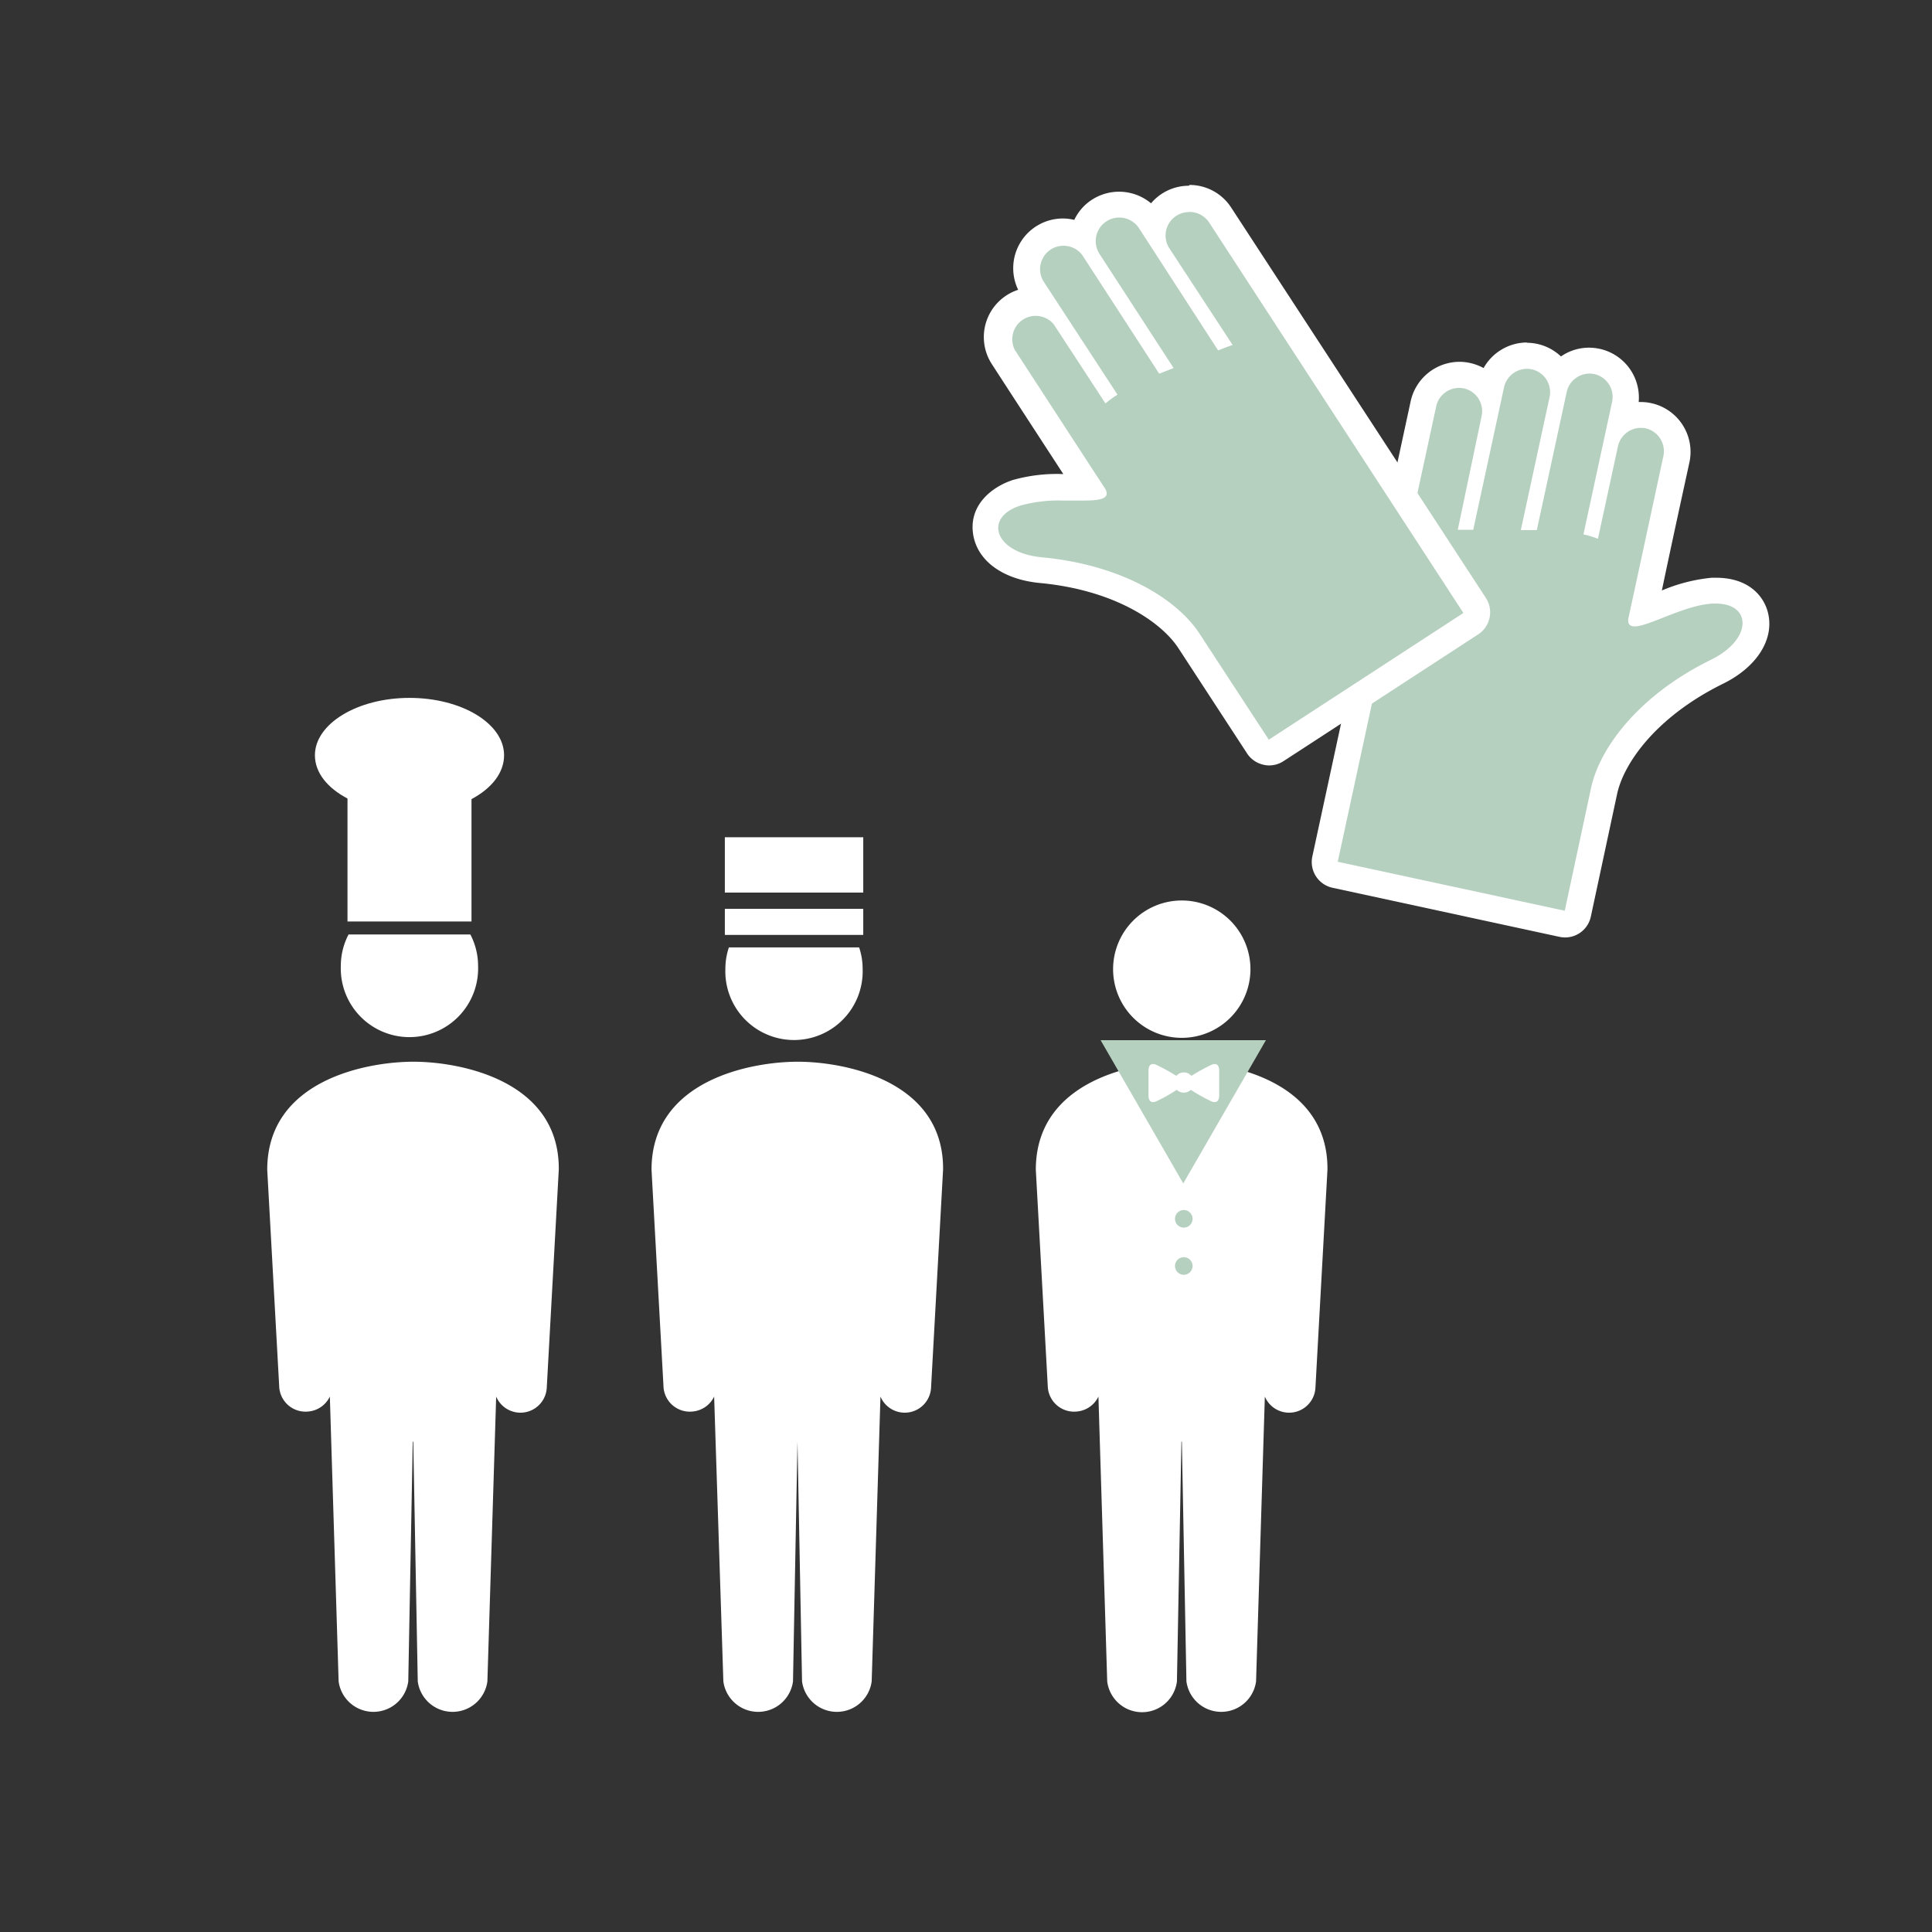
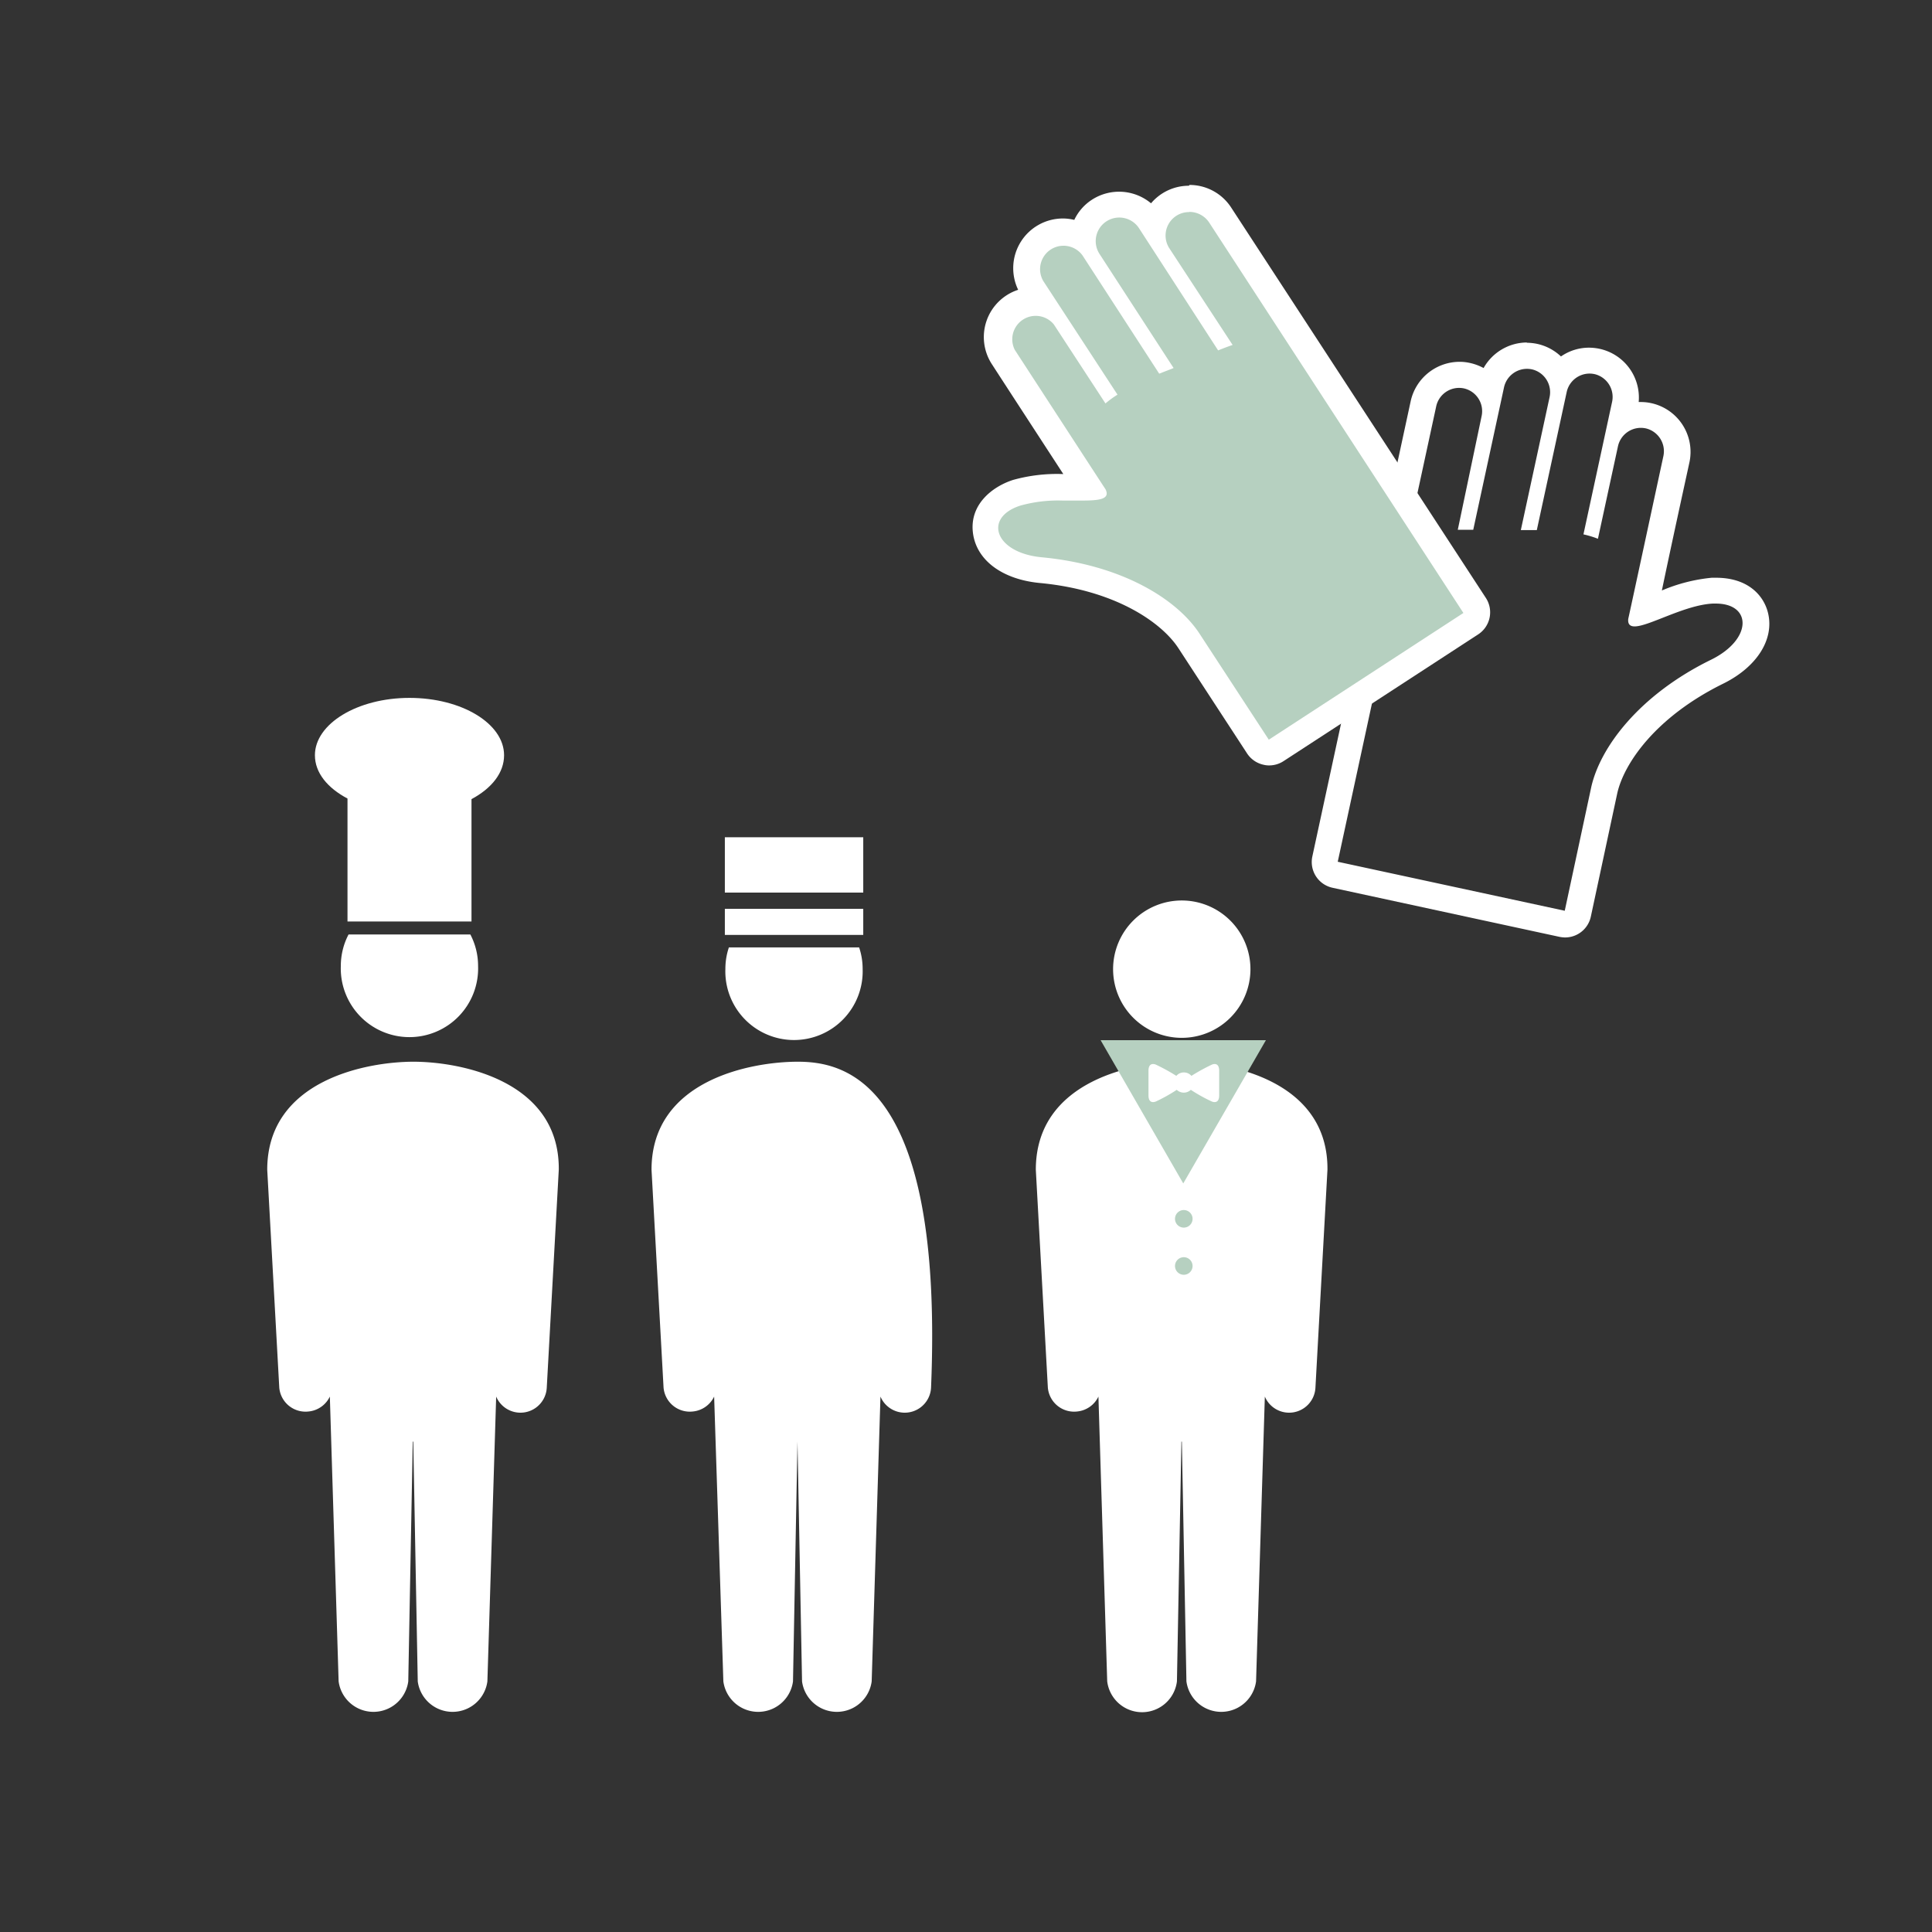
<svg xmlns="http://www.w3.org/2000/svg" viewBox="0 0 220 220">
  <rect x="0" y="0" width="220" height="220" fill="#333333" stroke="none" />
  <defs>
    <style>.cls-1{fill:#fff;}.cls-2{fill:#b6d0c0;}.cls-3{fill:none;}</style>
  </defs>
  <g id="レイヤー_2" data-name="レイヤー 2">
    <g id="_2" data-name="2">
      <path class="cls-1" d="M39.69,106.41a7.72,7.72,0,0,0-.88,3.59,7.82,7.82,0,1,0,15.63,0,7.72,7.72,0,0,0-.88-3.59Z" />
      <path class="cls-1" d="M57.4,86c0-3.61-4.83-6.53-10.77-6.53S35.86,82.42,35.86,86c0,2,1.44,3.73,3.71,4.93v14H53.69V91C56,89.76,57.4,88,57.4,86Z" />
      <path class="cls-1" d="M47.08,120.9h0c-5.27,0-16.65,2.07-16.65,12.3L31.8,158a3,3,0,0,0,3.32,2.73,3,3,0,0,0,2.44-1.7l1,32.43a4,4,0,0,0,7.93,0l.51-27.3h.06l.51,27.3a4,4,0,0,0,7.93,0l1-32.43a3,3,0,0,0,5.76-1l1.37-24.84C63.72,123,52.35,120.9,47.08,120.9Z" />
-       <path class="cls-1" d="M90.84,120.9h0c-5.27,0-16.65,2.07-16.65,12.3L75.56,158a3,3,0,0,0,3.32,2.73,3,3,0,0,0,2.44-1.7l1.05,32.43a4,4,0,0,0,7.93,0l.51-27.3h0l.52,27.3a4,4,0,0,0,7.93,0l1-32.43a3,3,0,0,0,5.76-1l1.37-24.84C107.48,123,96.11,120.9,90.84,120.9Z" />
+       <path class="cls-1" d="M90.84,120.9h0c-5.27,0-16.65,2.07-16.65,12.3L75.56,158a3,3,0,0,0,3.32,2.73,3,3,0,0,0,2.44-1.7l1.05,32.43a4,4,0,0,0,7.93,0l.51-27.3h0l.52,27.3a4,4,0,0,0,7.93,0l1-32.43a3,3,0,0,0,5.76-1C107.48,123,96.11,120.9,90.84,120.9Z" />
      <rect class="cls-1" x="82.54" y="103.49" width="15.76" height="2.97" />
      <rect class="cls-1" x="82.54" y="95.34" width="15.76" height="6.3" />
      <path class="cls-1" d="M83,107.88a7.67,7.67,0,0,0-.4,2.45,7.82,7.82,0,1,0,15.63,0,7.67,7.67,0,0,0-.4-2.45Z" />
      <path class="cls-1" d="M134.6,120.9h0c-5.27,0-16.65,2.07-16.65,12.3L119.32,158a3,3,0,0,0,3.32,2.73,3,3,0,0,0,2.44-1.7l1,32.43a4,4,0,0,0,7.94,0l.51-27.3h.05l.52,27.3a4,4,0,0,0,7.93,0l1-32.43a3,3,0,0,0,5.76-1l1.37-24.84C151.24,123,139.87,120.9,134.6,120.9Z" />
      <polygon class="cls-2" points="134.74 134.76 125.33 118.45 144.15 118.45 134.74 134.76" />
      <path class="cls-1" d="M142.39,110.36a7.82,7.82,0,1,1-7.82-7.82A7.82,7.82,0,0,1,142.39,110.36Z" />
      <path class="cls-2" d="M134.8,145.16a1,1,0,1,1,1-1A1,1,0,0,1,134.8,145.16Z" />
      <path class="cls-2" d="M134.8,139.79a1,1,0,1,1,1-1A1,1,0,0,1,134.8,139.79Z" />
      <path class="cls-1" d="M138,121.23a21.73,21.73,0,0,0-2.33,1.28,1.14,1.14,0,0,0-1.72,0,21.73,21.73,0,0,0-2.33-1.28c-.4-.16-.84-.08-.84.69v2.82c0,.77.44.85.84.69A18.29,18.29,0,0,0,134,124.1a1.16,1.16,0,0,0,1.6,0,18.29,18.29,0,0,0,2.39,1.33c.4.16.84.08.84-.69v-2.82C138.83,121.15,138.39,121.07,138,121.23Z" />
-       <rect class="cls-3" width="220" height="220" />
-       <path class="cls-2" d="M178.22,105.26a1.75,1.75,0,0,1-.32,0l-25.85-5.59a1.5,1.5,0,0,1-1.15-1.78L162.11,46a4.19,4.19,0,0,1,4.08-3.29,4.38,4.38,0,0,1,.88.09,4.15,4.15,0,0,1,2.57,1.76l.17-.76a4.19,4.19,0,0,1,4.07-3.29,4.32,4.32,0,0,1,.88.1,4.15,4.15,0,0,1,2.84,2.19A4.2,4.2,0,0,1,181,41.06a4.32,4.32,0,0,1,.88.1A4.11,4.11,0,0,1,184.49,43a4.16,4.16,0,0,1,.57,3.13l-.38,1.76a4.12,4.12,0,0,1,2.19-.63,3.77,3.77,0,0,1,.88.1,4.16,4.16,0,0,1,3.19,4.95c-.33,1.56-2.88,13.38-3.73,17.3.52-.17,1.13-.41,1.66-.62A20.88,20.88,0,0,1,195,67.25h.43c2.79,0,4.13,1.5,4.46,2.9.53,2.29-1.17,4.78-4.33,6.33-8.2,4-12.06,9.84-12.86,13.57l-3,14A1.5,1.5,0,0,1,178.22,105.26Z" />
      <path class="cls-1" d="M173.88,42a2.76,2.76,0,0,1,.57.06,2.67,2.67,0,0,1,2,3.18l-3.27,15.12H175l3.4-15.71a2.67,2.67,0,0,1,2.6-2.11,2.76,2.76,0,0,1,.57.06,2.67,2.67,0,0,1,2,3.17l-3.26,15.08a11.36,11.36,0,0,1,1.65.5l2.28-10.53a2.67,2.67,0,0,1,2.61-2.1,2.74,2.74,0,0,1,.56.06,2.67,2.67,0,0,1,2,3.17s-3.9,18.13-4,18.53c-.06.62.22.85.73.85,1.63,0,5.67-2.43,8.89-2.6h.35c4.12,0,4.18,4.07-.53,6.39-8.18,4-12.68,10-13.67,14.59l-3,14-25.85-5.58,11.21-51.85a2.67,2.67,0,0,1,2.61-2.11,2.74,2.74,0,0,1,.56.06,2.66,2.66,0,0,1,2,3.17L166,60.33h1.76l3.5-16.2A2.68,2.68,0,0,1,173.88,42m0-3h0a5.69,5.69,0,0,0-4.94,2.91,5.83,5.83,0,0,0-1.56-.58,5.29,5.29,0,0,0-1.19-.13,5.71,5.71,0,0,0-5.55,4.47l-11.2,51.85a3,3,0,0,0,2.29,3.57l25.85,5.59a3.58,3.58,0,0,0,.64.07,3,3,0,0,0,2.93-2.37l3-14c.74-3.4,4.34-8.72,12.07-12.53,3.8-1.87,5.82-5,5.12-8-.46-2-2.25-4.06-5.92-4.06h-.51a19.15,19.15,0,0,0-5.67,1.45c1-4.82,2.69-12.53,3.14-14.6a5.68,5.68,0,0,0-4.34-6.73,5.44,5.44,0,0,0-1.2-.13h-.24a5.68,5.68,0,0,0-4.45-6.06,6,6,0,0,0-1.2-.13,5.6,5.6,0,0,0-3.2,1,5.7,5.7,0,0,0-2.7-1.43,6,6,0,0,0-1.2-.13Z" />
      <path class="cls-2" d="M144.48,85.73a1.48,1.48,0,0,1-1.26-.68l-7.84-12c-2.08-3.2-7.74-7.24-16.85-8.09-4.06-.38-6.1-2.52-6.31-4.47-.16-1.5.68-3.43,3.55-4.35a17.2,17.2,0,0,1,5.18-.6l2.16,0h.79c-2.2-3.36-8.78-13.5-9.66-14.85a4.16,4.16,0,0,1,3.5-6.43,4.11,4.11,0,0,1,.78.07l-1-1.5a4.17,4.17,0,0,1,5.79-5.76A4.17,4.17,0,0,1,131,25.21l.42.65a4.16,4.16,0,0,1,7.55-1.33L167.89,69a1.49,1.49,0,0,1-.43,2.07L145.3,85.49A1.51,1.51,0,0,1,144.48,85.73Z" />
      <path class="cls-1" d="M135.44,24.13a2.7,2.7,0,0,1,2.25,1.21L166.64,69.8,144.48,84.23l-7.84-12c-2.57-4-8.89-7.91-18-8.77-5.38-.5-6.7-4.53-2.44-5.89A16,16,0,0,1,121,57l2.16,0c2,0,3.29-.14,2.73-1.28-.23-.34-10.34-15.89-10.34-15.89A2.67,2.67,0,0,1,120,36.94l5.88,9a11.49,11.49,0,0,1,1.37-1L118.8,32a2.67,2.67,0,0,1,4.47-2.91L132,42.55l1.64-.64-8.44-13A2.67,2.67,0,1,1,129.71,26l9,13.9c.57-.23,1.12-.44,1.65-.62l-7.2-11a2.67,2.67,0,0,1,2.23-4.13m0-3a5.64,5.64,0,0,0-4.32,2,5.68,5.68,0,0,0-6.74-.4,5.55,5.55,0,0,0-2,2.29,5.46,5.46,0,0,0-1.34-.16A5.66,5.66,0,0,0,115.94,33a5.66,5.66,0,0,0-3,8.46c1.15,1.78,5.45,8.39,8.14,12.52H121a18.64,18.64,0,0,0-5.64.67c-2.33.75-4.93,2.75-4.58,5.94s3.35,5.4,7.66,5.8c8.58.81,13.84,4.5,15.74,7.41l7.83,12a3,3,0,0,0,1.9,1.29,2.56,2.56,0,0,0,.62.07,3,3,0,0,0,1.63-.49l22.16-14.43a3,3,0,0,0,.88-4.15l-29-44.45a5.65,5.65,0,0,0-4.76-2.58Z" />
    </g>
  </g>
</svg>